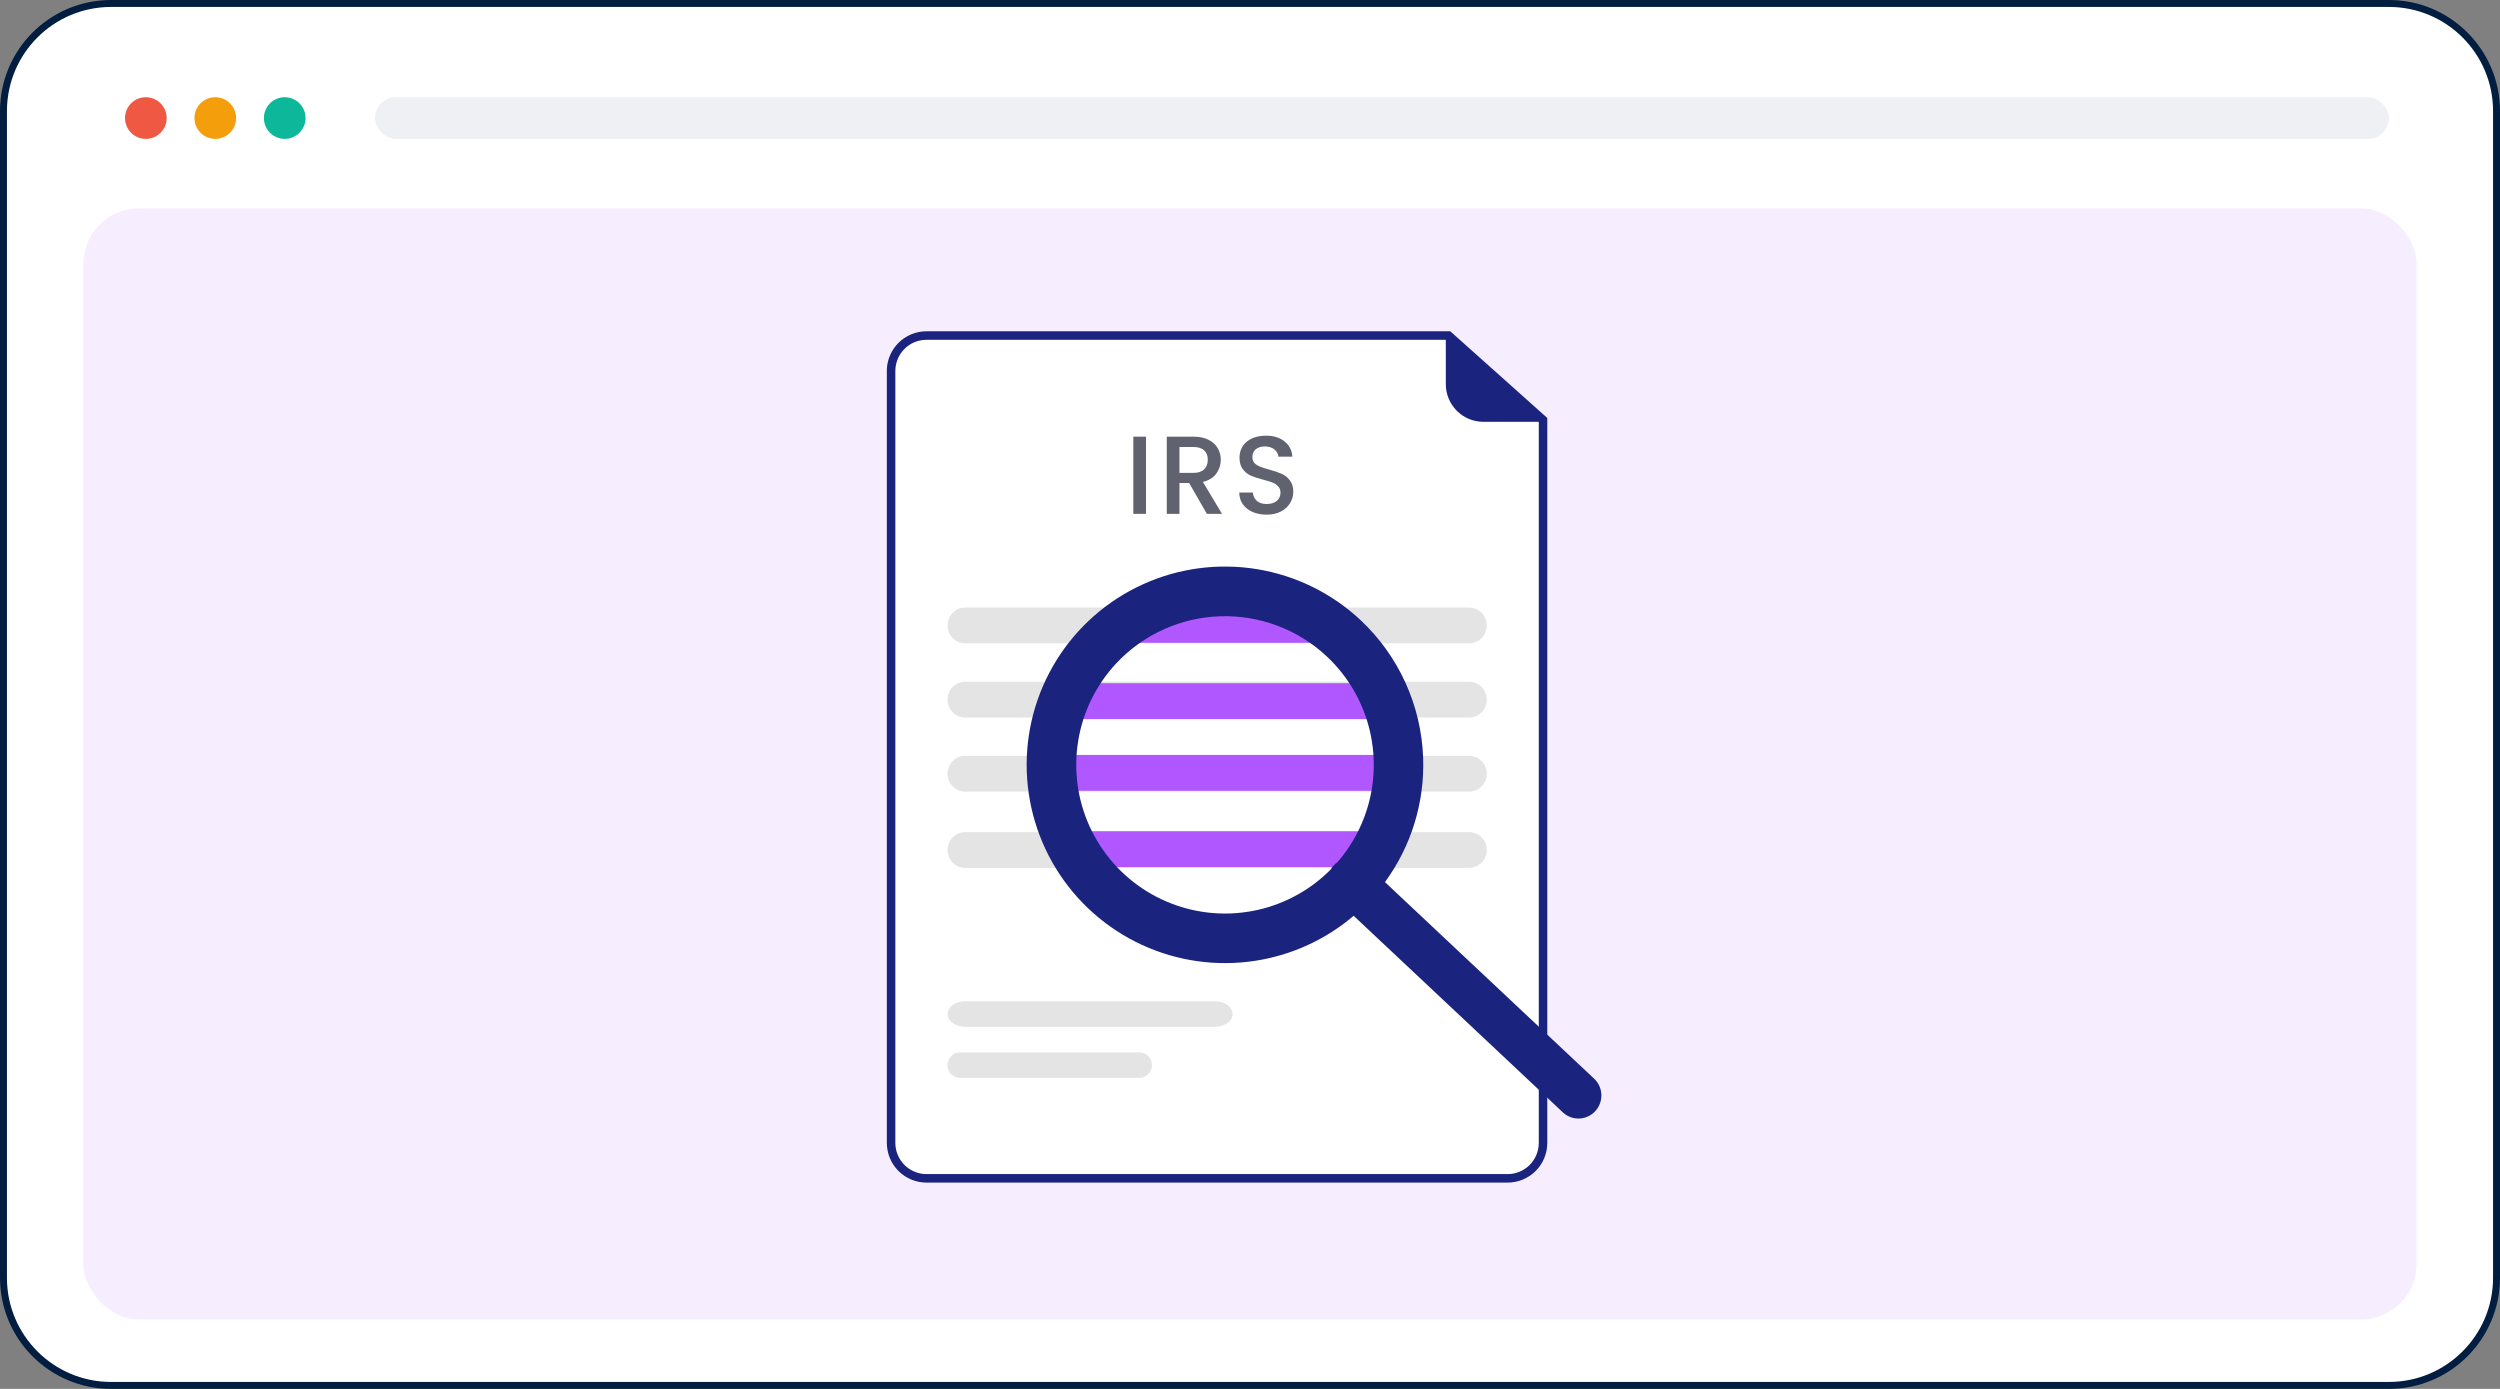
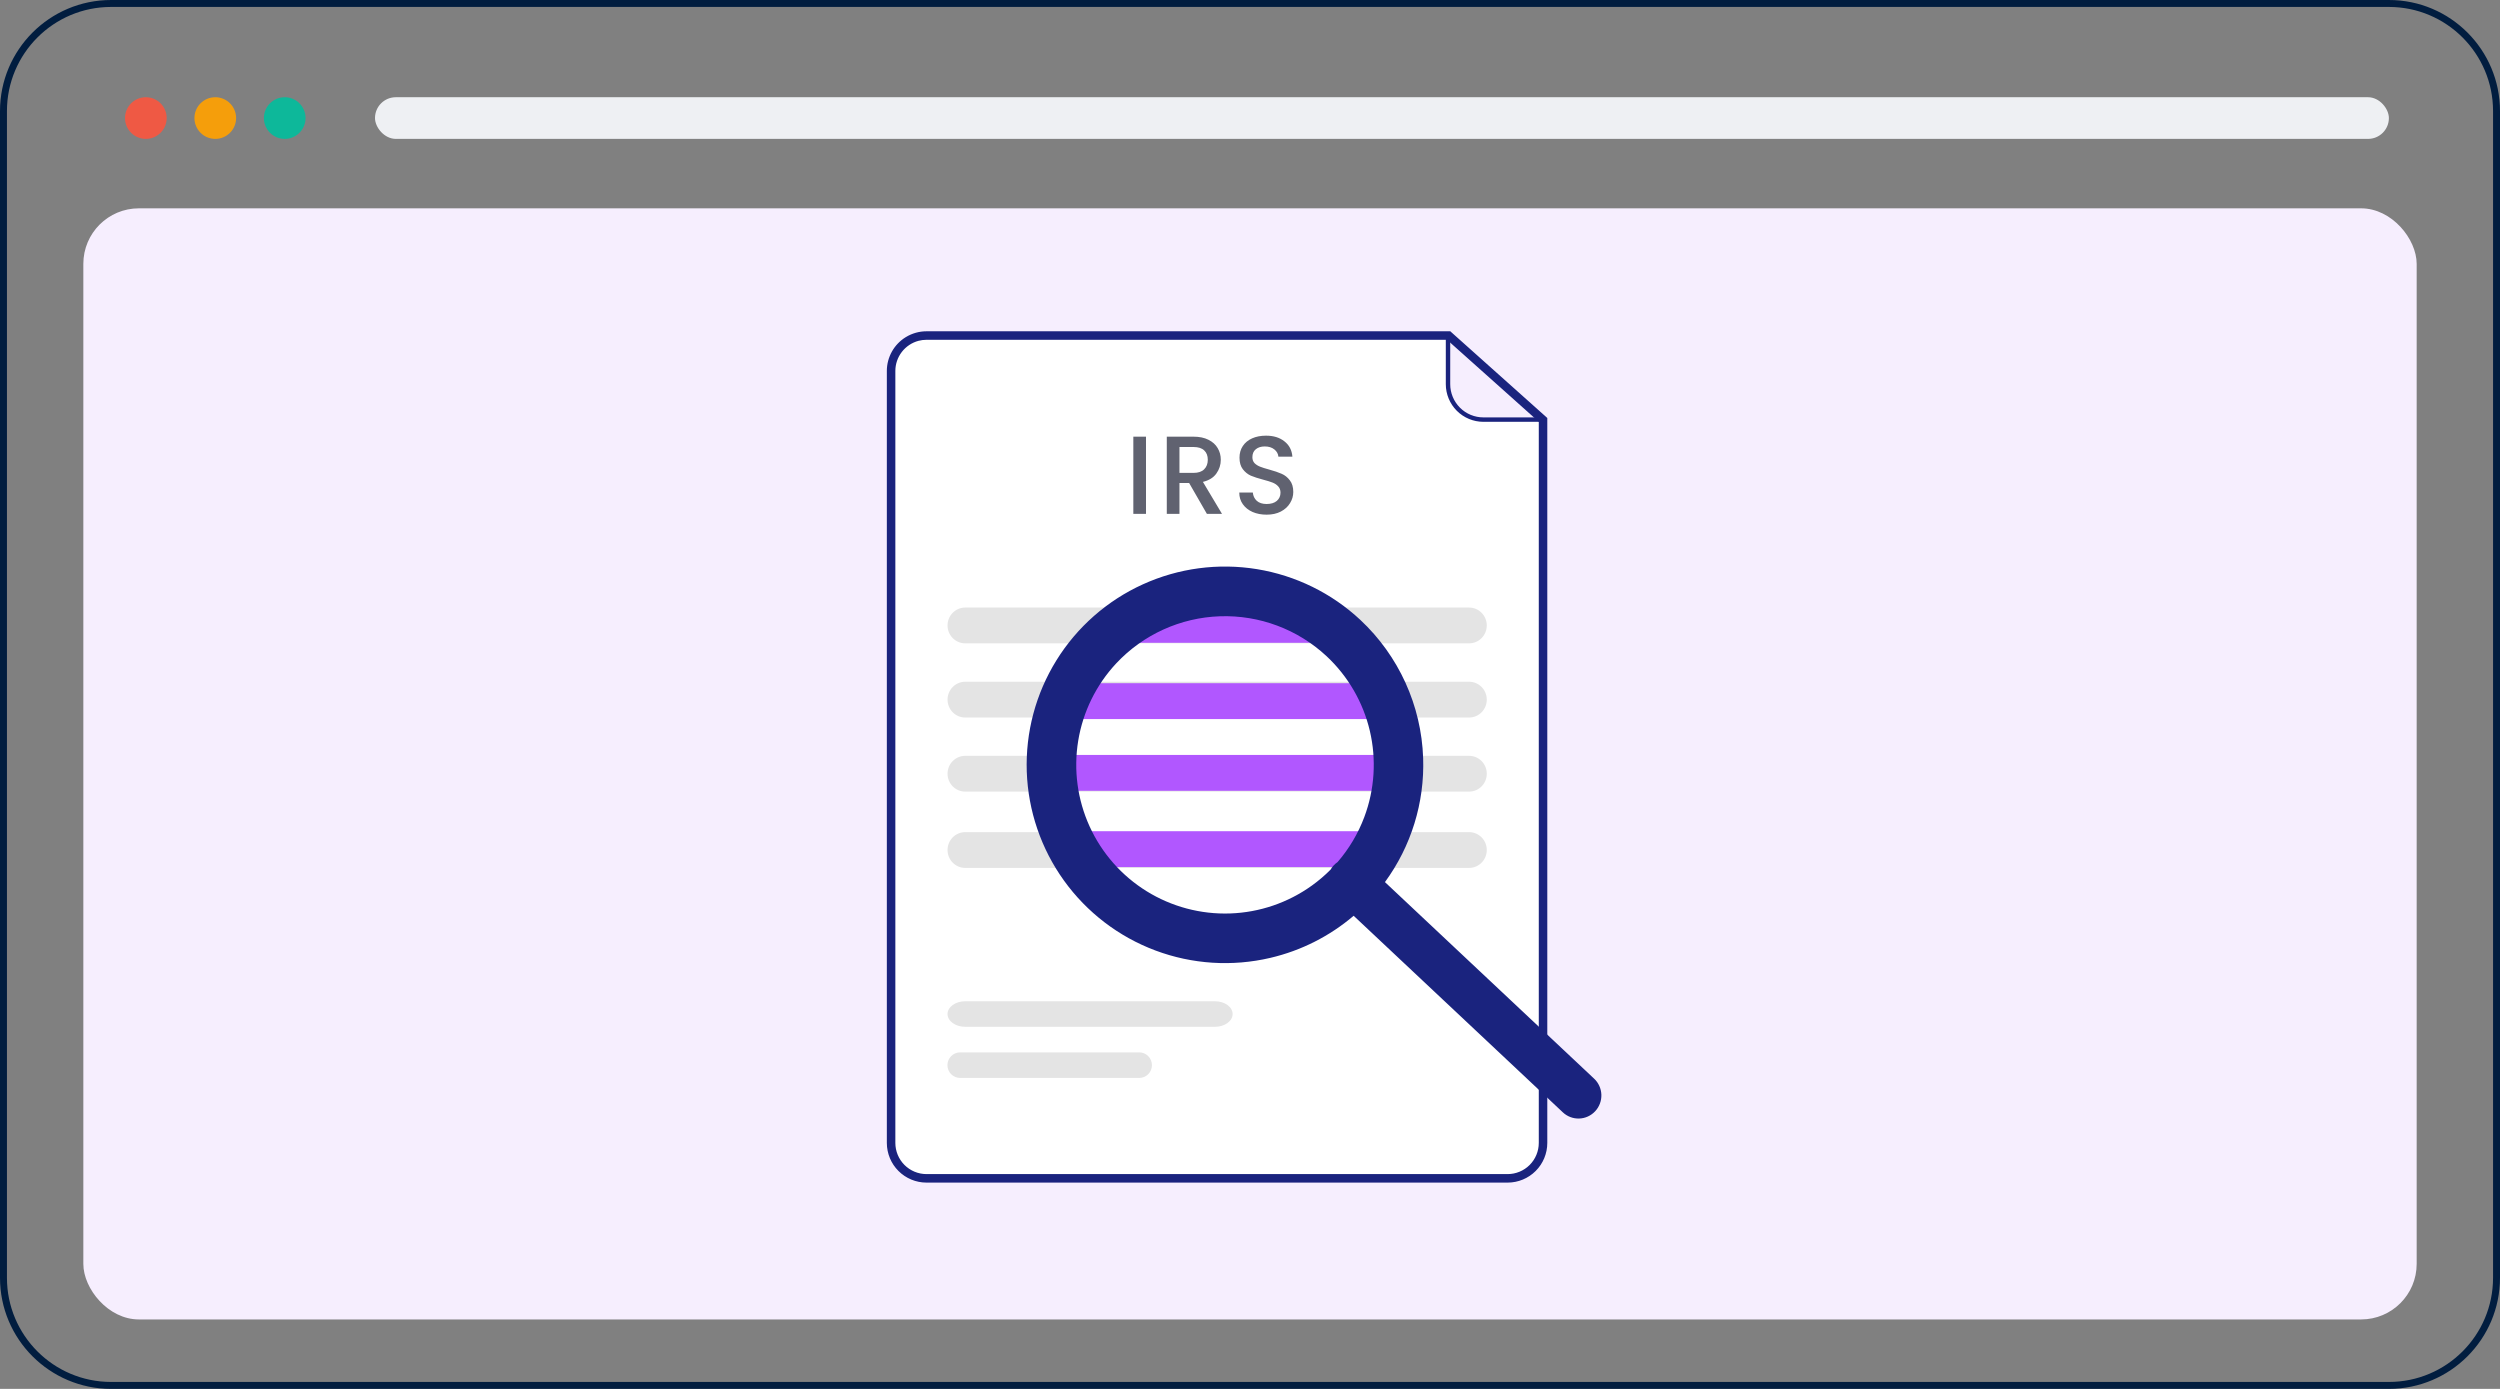
<svg xmlns="http://www.w3.org/2000/svg" width="180" height="100" viewBox="0 0 180 100" fill="none">
  <rect x="0" y="0" width="180" height="100" fill="#808080" stroke="none" />
-   <path d="M0.25 8C0.25 3.72 3.72 0.25 8 0.25H172C176.28 0.25 179.75 3.72 179.75 8V92C179.75 96.28 176.28 99.75 172 99.75H8C3.72 99.75 0.25 96.28 0.25 92V8Z" fill="white" />
  <rect x="6" y="15" width="168" height="80" rx="4" fill="#F6EEFE" />
  <circle cx="10.5" cy="8.5" r="1.5" fill="#EF5944" />
  <circle cx="15.5" cy="8.5" r="1.5" fill="#F59E0B" />
  <circle cx="20.5" cy="8.5" r="1.5" fill="#0DB89A" />
  <rect x="27" y="7" width="145" height="3" rx="1.5" fill="#EEF0F3" />
  <path d="M64 27.177C64 25.551 65.319 24.233 66.945 24.233H104.127V27.626C104.127 28.056 104.239 28.478 104.452 28.852C104.719 29.318 105.13 29.685 105.624 29.897L105.691 29.925C105.995 30.056 106.321 30.129 106.651 30.141L111.121 30.307V82.029C111.121 83.656 109.803 84.975 108.176 84.975H66.945C65.319 84.975 64 83.656 64 82.029V27.177Z" fill="white" />
  <path d="M82.512 31.44V37H81.6V31.44H82.512ZM86.897 37L85.617 34.776H84.921V37H84.009V31.44H85.929C86.356 31.44 86.716 31.515 87.009 31.664C87.308 31.813 87.529 32.013 87.673 32.264C87.823 32.515 87.897 32.795 87.897 33.104C87.897 33.467 87.791 33.797 87.577 34.096C87.369 34.389 87.047 34.589 86.609 34.696L87.985 37H86.897ZM84.921 34.048H85.929C86.271 34.048 86.527 33.963 86.697 33.792C86.873 33.621 86.961 33.392 86.961 33.104C86.961 32.816 86.876 32.592 86.705 32.432C86.535 32.267 86.276 32.184 85.929 32.184H84.921V34.048ZM91.196 37.056C90.823 37.056 90.487 36.992 90.188 36.864C89.889 36.731 89.655 36.544 89.484 36.304C89.313 36.064 89.228 35.784 89.228 35.464H90.204C90.225 35.704 90.319 35.901 90.484 36.056C90.655 36.211 90.892 36.288 91.196 36.288C91.511 36.288 91.756 36.213 91.932 36.064C92.108 35.909 92.196 35.712 92.196 35.472C92.196 35.285 92.14 35.133 92.028 35.016C91.921 34.899 91.785 34.808 91.62 34.744C91.46 34.68 91.236 34.611 90.948 34.536C90.585 34.44 90.289 34.344 90.06 34.248C89.836 34.147 89.644 33.992 89.484 33.784C89.324 33.576 89.244 33.299 89.244 32.952C89.244 32.632 89.324 32.352 89.484 32.112C89.644 31.872 89.868 31.688 90.156 31.56C90.444 31.432 90.777 31.368 91.156 31.368C91.695 31.368 92.135 31.504 92.476 31.776C92.823 32.043 93.015 32.411 93.052 32.88H92.044C92.028 32.677 91.932 32.504 91.756 32.36C91.58 32.216 91.348 32.144 91.06 32.144C90.799 32.144 90.585 32.211 90.42 32.344C90.255 32.477 90.172 32.669 90.172 32.92C90.172 33.091 90.223 33.232 90.324 33.344C90.431 33.451 90.564 33.536 90.724 33.6C90.884 33.664 91.103 33.733 91.38 33.808C91.748 33.909 92.047 34.011 92.276 34.112C92.511 34.213 92.708 34.371 92.868 34.584C93.033 34.792 93.116 35.072 93.116 35.424C93.116 35.707 93.039 35.973 92.884 36.224C92.735 36.475 92.513 36.677 92.22 36.832C91.932 36.981 91.591 37.056 91.196 37.056Z" fill="#606270" />
  <path d="M65.275 24.325H65.275L65.264 24.331C65.26 24.334 65.256 24.336 65.252 24.338C64.848 24.587 64.514 24.934 64.282 25.348C64.049 25.763 63.926 26.231 63.926 26.707V26.708V27.106V27.179H63.926L63.926 82.292L63.926 82.293C63.927 83.03 64.221 83.737 64.741 84.258C65.262 84.779 65.968 85.073 66.705 85.074H66.705H108.553H108.553C109.29 85.073 109.996 84.779 110.517 84.258C111.038 83.737 111.331 83.03 111.332 82.293V82.292V30.16V30.128L111.307 30.106L104.414 23.945L104.393 23.926H104.365L66.705 23.926L66.705 23.926C66.197 23.927 65.703 24.067 65.275 24.325H65.275ZM64.872 25.296C65.183 24.892 65.619 24.601 66.111 24.469C66.305 24.418 66.504 24.392 66.705 24.392H66.705H104.216L110.866 30.335V82.292C110.865 82.906 110.621 83.495 110.188 83.929C109.754 84.363 109.166 84.607 108.553 84.608H66.705C66.092 84.607 65.504 84.363 65.07 83.929C64.637 83.495 64.393 82.906 64.392 82.292L64.392 27.179H64.392V27.106L64.392 26.708C64.392 26.708 64.392 26.708 64.392 26.708C64.392 26.197 64.561 25.701 64.872 25.296Z" fill="#1A237E" stroke="#1A237E" stroke-width="0.147" />
  <path d="M111.099 30.371H106.803C106.086 30.37 105.398 30.084 104.891 29.577C104.384 29.069 104.099 28.381 104.098 27.663V24.159C104.098 24.117 104.115 24.076 104.145 24.047C104.174 24.017 104.215 24 104.257 24C104.299 24 104.34 24.017 104.37 24.047C104.399 24.076 104.416 24.117 104.416 24.159V27.663C104.417 28.297 104.669 28.904 105.116 29.352C105.563 29.8 106.17 30.052 106.803 30.052H111.099C111.141 30.052 111.182 30.069 111.212 30.099C111.241 30.129 111.258 30.169 111.258 30.212C111.258 30.254 111.241 30.294 111.212 30.324C111.182 30.354 111.141 30.371 111.099 30.371Z" fill="#1A237E" />
  <path d="M105.775 46.321H69.496C69.159 46.321 68.835 46.185 68.596 45.943C68.357 45.702 68.223 45.374 68.223 45.032C68.223 44.69 68.357 44.363 68.596 44.121C68.835 43.879 69.159 43.744 69.496 43.744H105.775C106.113 43.744 106.436 43.879 106.675 44.121C106.914 44.363 107.048 44.69 107.048 45.032C107.048 45.374 106.914 45.702 106.675 45.943C106.436 46.185 106.113 46.321 105.775 46.321Z" fill="#E4E4E4" />
  <path d="M87.477 73.93H69.496C69.159 73.93 68.835 73.834 68.596 73.661C68.357 73.488 68.223 73.254 68.223 73.01C68.223 72.766 68.357 72.532 68.596 72.359C68.835 72.187 69.159 72.09 69.496 72.09H87.477C87.814 72.09 88.138 72.187 88.377 72.359C88.615 72.532 88.749 72.766 88.749 73.01C88.749 73.254 88.615 73.488 88.377 73.661C88.138 73.834 87.814 73.93 87.477 73.93Z" fill="#E4E4E4" />
  <path d="M82.027 77.612H69.128C68.885 77.612 68.653 77.515 68.482 77.342C68.311 77.17 68.215 76.936 68.215 76.692C68.215 76.448 68.311 76.213 68.482 76.041C68.653 75.868 68.885 75.771 69.128 75.771H82.027C82.269 75.771 82.501 75.868 82.672 76.041C82.844 76.213 82.94 76.448 82.94 76.692C82.94 76.936 82.844 77.17 82.672 77.342C82.501 77.515 82.269 77.612 82.027 77.612Z" fill="#E4E4E4" />
  <path d="M105.775 51.662H69.496C69.159 51.662 68.835 51.526 68.596 51.285C68.357 51.043 68.223 50.715 68.223 50.373C68.223 50.032 68.357 49.704 68.596 49.462C68.835 49.221 69.159 49.085 69.496 49.085H105.775C106.113 49.085 106.436 49.221 106.675 49.462C106.914 49.704 107.048 50.032 107.048 50.373C107.048 50.715 106.914 51.043 106.675 51.285C106.436 51.526 106.113 51.662 105.775 51.662Z" fill="#E4E4E4" />
  <path d="M105.775 56.996H69.496C69.159 56.996 68.835 56.861 68.596 56.619C68.357 56.377 68.223 56.05 68.223 55.708C68.223 55.366 68.357 55.039 68.596 54.797C68.835 54.555 69.159 54.42 69.496 54.42H105.775C106.113 54.42 106.436 54.555 106.675 54.797C106.914 55.039 107.048 55.366 107.048 55.708C107.048 56.05 106.914 56.377 106.675 56.619C106.436 56.861 106.113 56.996 105.775 56.996Z" fill="#E4E4E4" />
  <path d="M105.775 62.49H69.496C69.159 62.49 68.835 62.354 68.596 62.112C68.357 61.871 68.223 61.543 68.223 61.201C68.223 60.86 68.357 60.532 68.596 60.29C68.835 60.049 69.159 59.913 69.496 59.913H105.775C106.113 59.913 106.436 60.049 106.675 60.29C106.914 60.532 107.048 60.86 107.048 61.201C107.048 61.543 106.914 61.871 106.675 62.112C106.436 62.354 106.113 62.49 105.775 62.49Z" fill="#E4E4E4" />
  <path d="M94.787 46.282H82.114C81.996 46.282 81.883 46.145 81.799 45.903C81.716 45.661 81.669 45.333 81.669 44.99C81.669 44.647 81.716 44.319 81.799 44.077C81.883 43.834 81.996 43.698 82.114 43.698H94.787C94.905 43.698 95.018 43.834 95.101 44.077C95.185 44.319 95.232 44.647 95.232 44.99C95.232 45.333 95.185 45.661 95.101 45.903C95.018 46.145 94.905 46.282 94.787 46.282Z" fill="#B157FF" />
  <path d="M99.292 51.771H76.963C76.755 51.771 76.556 51.635 76.409 51.393C76.262 51.151 76.18 50.822 76.18 50.48C76.18 50.137 76.262 49.809 76.409 49.566C76.556 49.324 76.755 49.188 76.963 49.188H99.292C99.5 49.188 99.7 49.324 99.846 49.566C99.993 49.809 100.076 50.137 100.076 50.48C100.076 50.822 99.993 51.151 99.846 51.393C99.7 51.635 99.5 51.771 99.292 51.771Z" fill="#B157FF" />
  <path d="M99.864 56.938H75.422C75.195 56.938 74.977 56.802 74.816 56.56C74.655 56.318 74.565 55.989 74.565 55.646C74.565 55.304 74.655 54.975 74.816 54.733C74.977 54.491 75.195 54.355 75.422 54.355H99.864C100.091 54.355 100.309 54.491 100.47 54.733C100.631 54.975 100.721 55.304 100.721 55.646C100.721 55.989 100.631 56.318 100.47 56.56C100.309 56.802 100.091 56.938 99.864 56.938Z" fill="#B157FF" />
  <path d="M99.292 62.428H76.963C76.755 62.428 76.556 62.292 76.409 62.049C76.262 61.807 76.18 61.479 76.18 61.136C76.18 60.793 76.262 60.465 76.409 60.223C76.556 59.98 76.755 59.844 76.963 59.844H99.292C99.5 59.844 99.7 59.98 99.846 60.223C99.993 60.465 100.076 60.793 100.076 61.136C100.076 61.479 99.993 61.807 99.846 62.049C99.7 62.292 99.5 62.428 99.292 62.428Z" fill="#B157FF" />
-   <path d="M104.292 27.362V24.233L111.102 30.307C110.673 30.245 109.188 30.159 107.421 30.307C105.654 30.454 104.598 29.141 104.292 28.466V27.362Z" fill="#1A237E" />
  <path fill-rule="evenodd" clip-rule="evenodd" d="M96.306 62.069C97.131 61.115 97.785 60.018 98.231 58.825C98.975 56.842 99.112 54.683 98.628 52.621C98.144 50.56 97.058 48.688 95.51 47.243C93.432 45.307 90.671 44.275 87.833 44.372C84.995 44.469 82.311 45.688 80.371 47.76C78.925 49.308 77.971 51.25 77.63 53.339C77.288 55.429 77.574 57.574 78.451 59.501C79.329 61.429 80.758 63.053 82.559 64.169C84.36 65.284 86.451 65.841 88.569 65.769C90.686 65.696 92.734 64.998 94.454 63.762C94.936 63.416 95.386 63.032 95.8 62.615C95.863 62.506 95.937 62.404 96.023 62.312C96.108 62.22 96.203 62.139 96.306 62.069ZM97.463 65.936C95.74 67.403 93.686 68.446 91.466 68.966C88.717 69.612 85.837 69.427 83.192 68.436C80.547 67.446 78.255 65.693 76.606 63.401C74.957 61.108 74.025 58.378 73.927 55.556C73.831 52.734 74.573 49.947 76.06 47.547C77.548 45.147 79.714 43.242 82.285 42.073C84.856 40.904 87.716 40.523 90.504 40.979C93.292 41.435 95.882 42.707 97.946 44.634C100.711 47.221 102.337 50.797 102.467 54.58C102.578 57.797 101.599 60.94 99.716 63.511L114.778 77.665C115.097 77.964 115.284 78.379 115.299 78.819C115.313 79.258 115.154 79.686 114.855 80.007C114.557 80.329 114.144 80.519 113.707 80.534C113.271 80.55 112.846 80.391 112.527 80.091L97.463 65.936Z" fill="#1A237E" />
  <path d="M0.25 8C0.25 3.72 3.72 0.25 8 0.25H172C176.28 0.25 179.75 3.72 179.75 8V92C179.75 96.28 176.28 99.75 172 99.75H8C3.72 99.75 0.25 96.28 0.25 92V8Z" stroke="#011D3F" stroke-width="0.5" />
</svg>